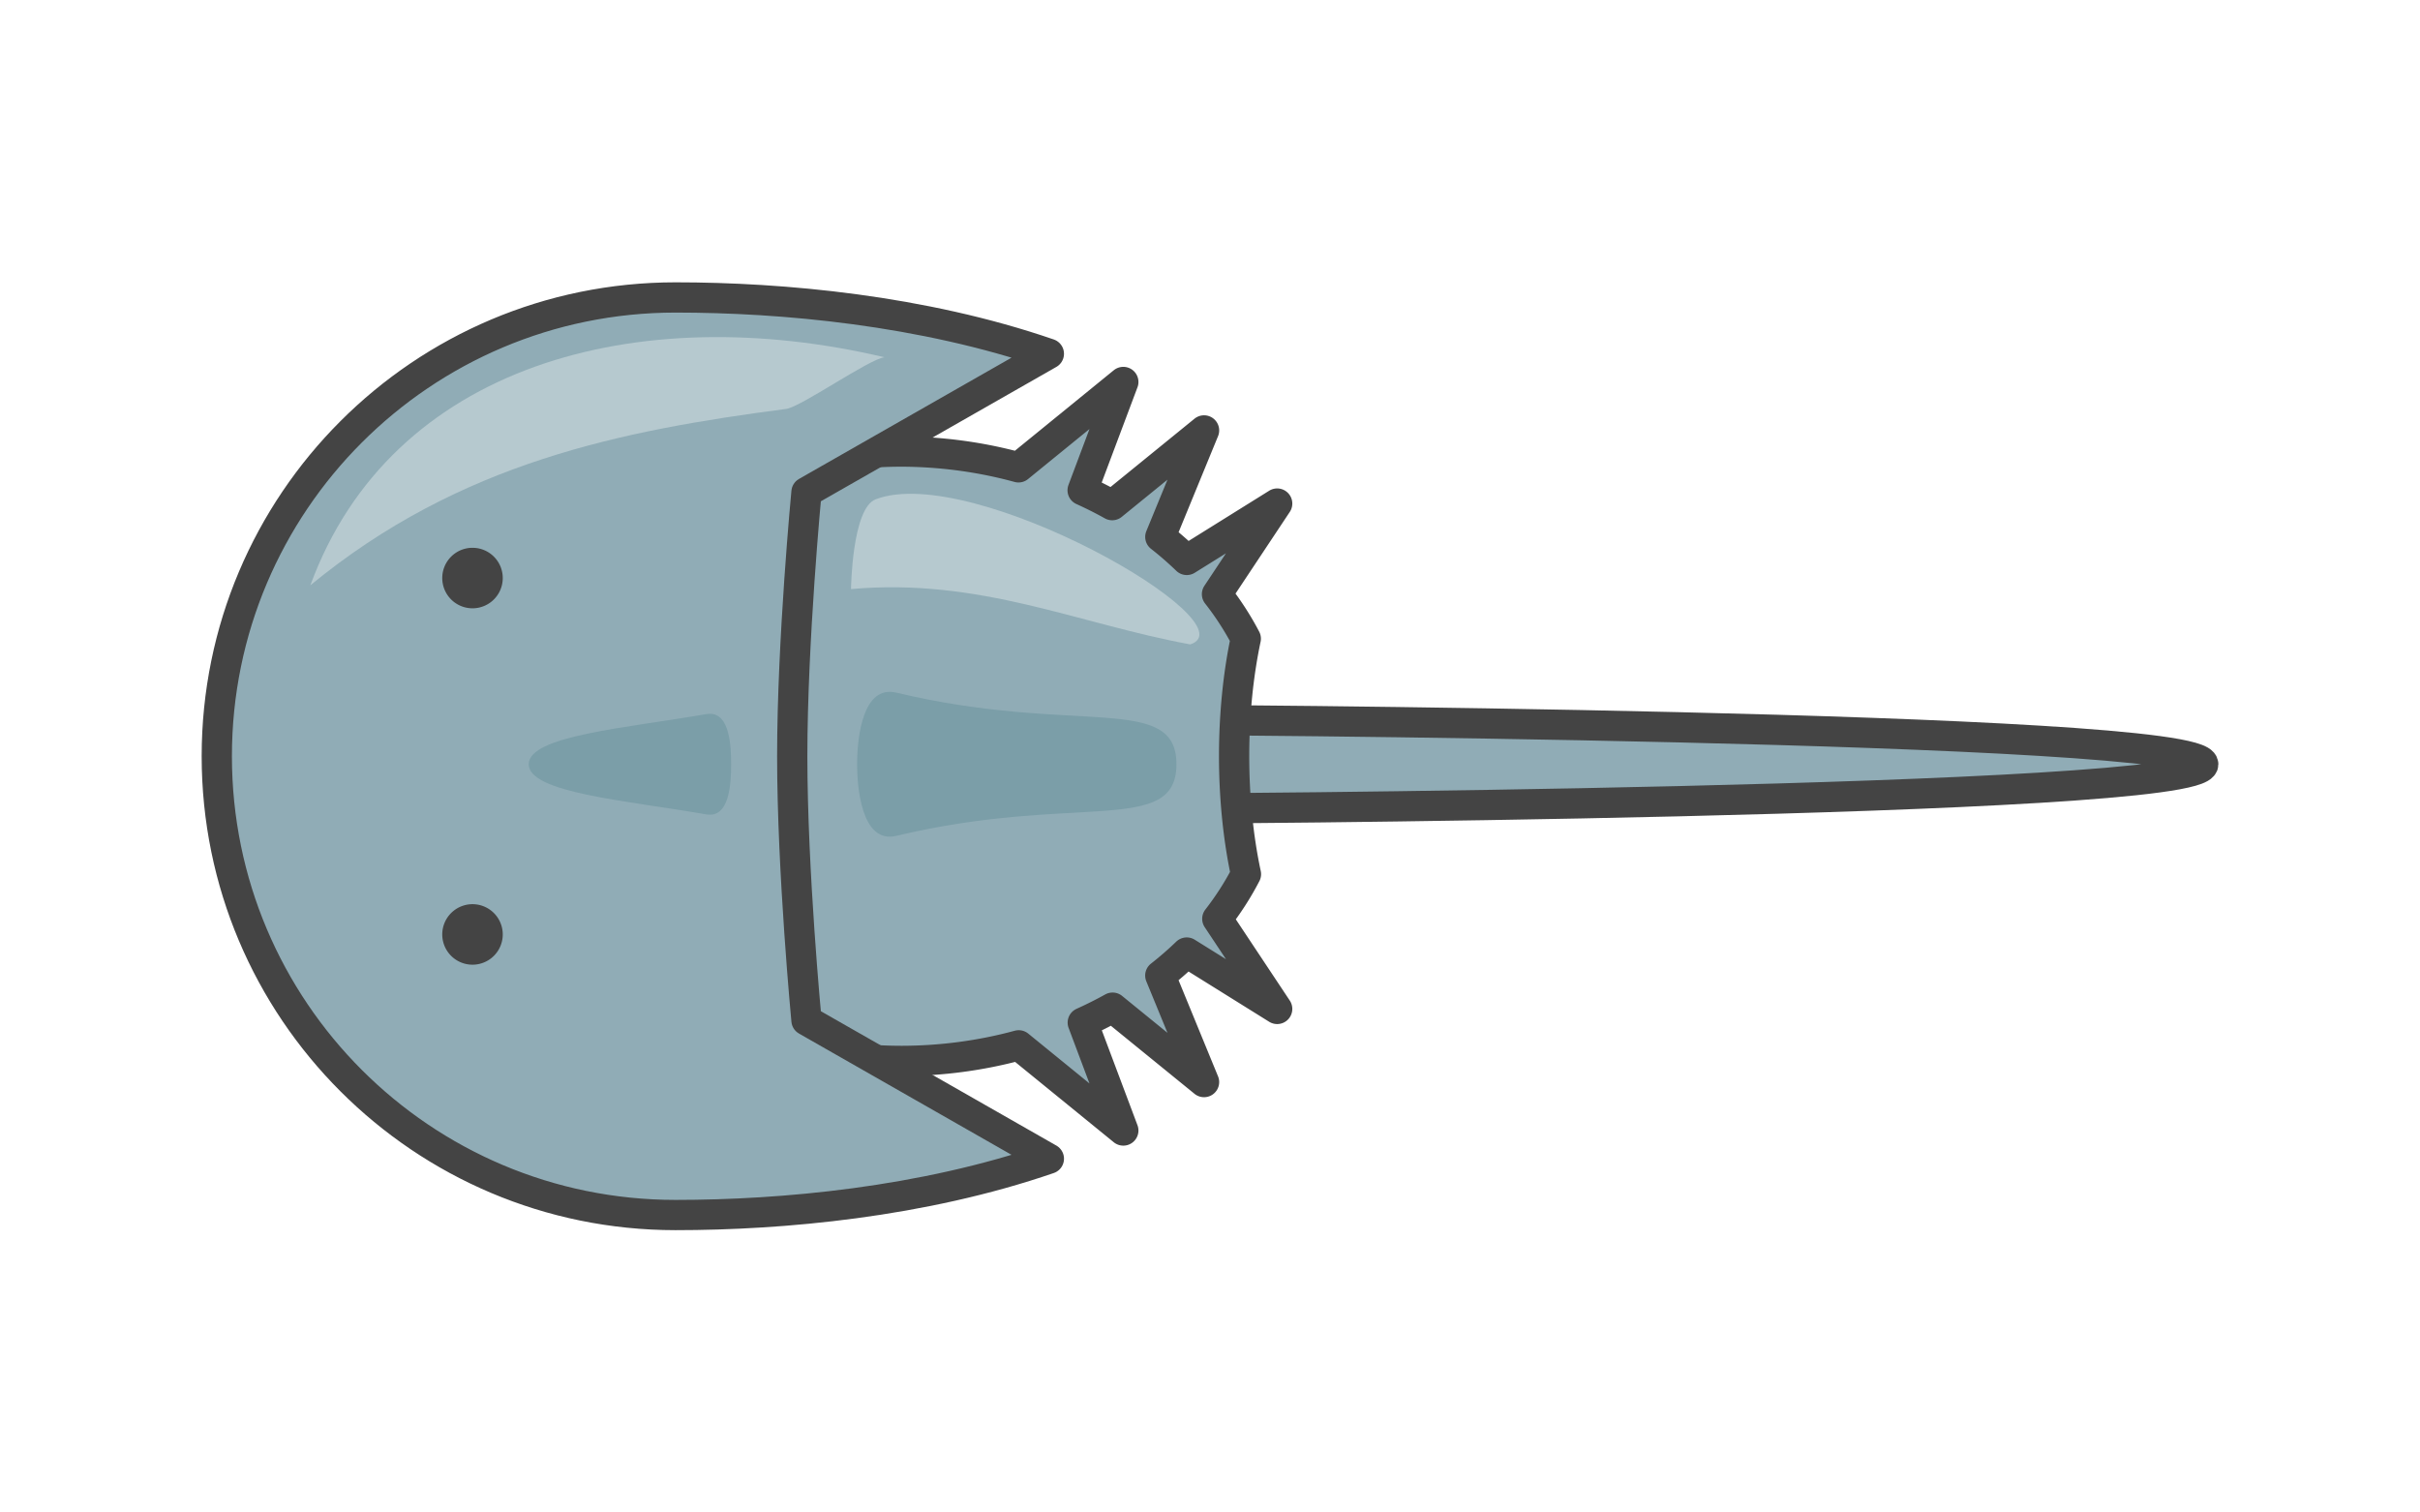
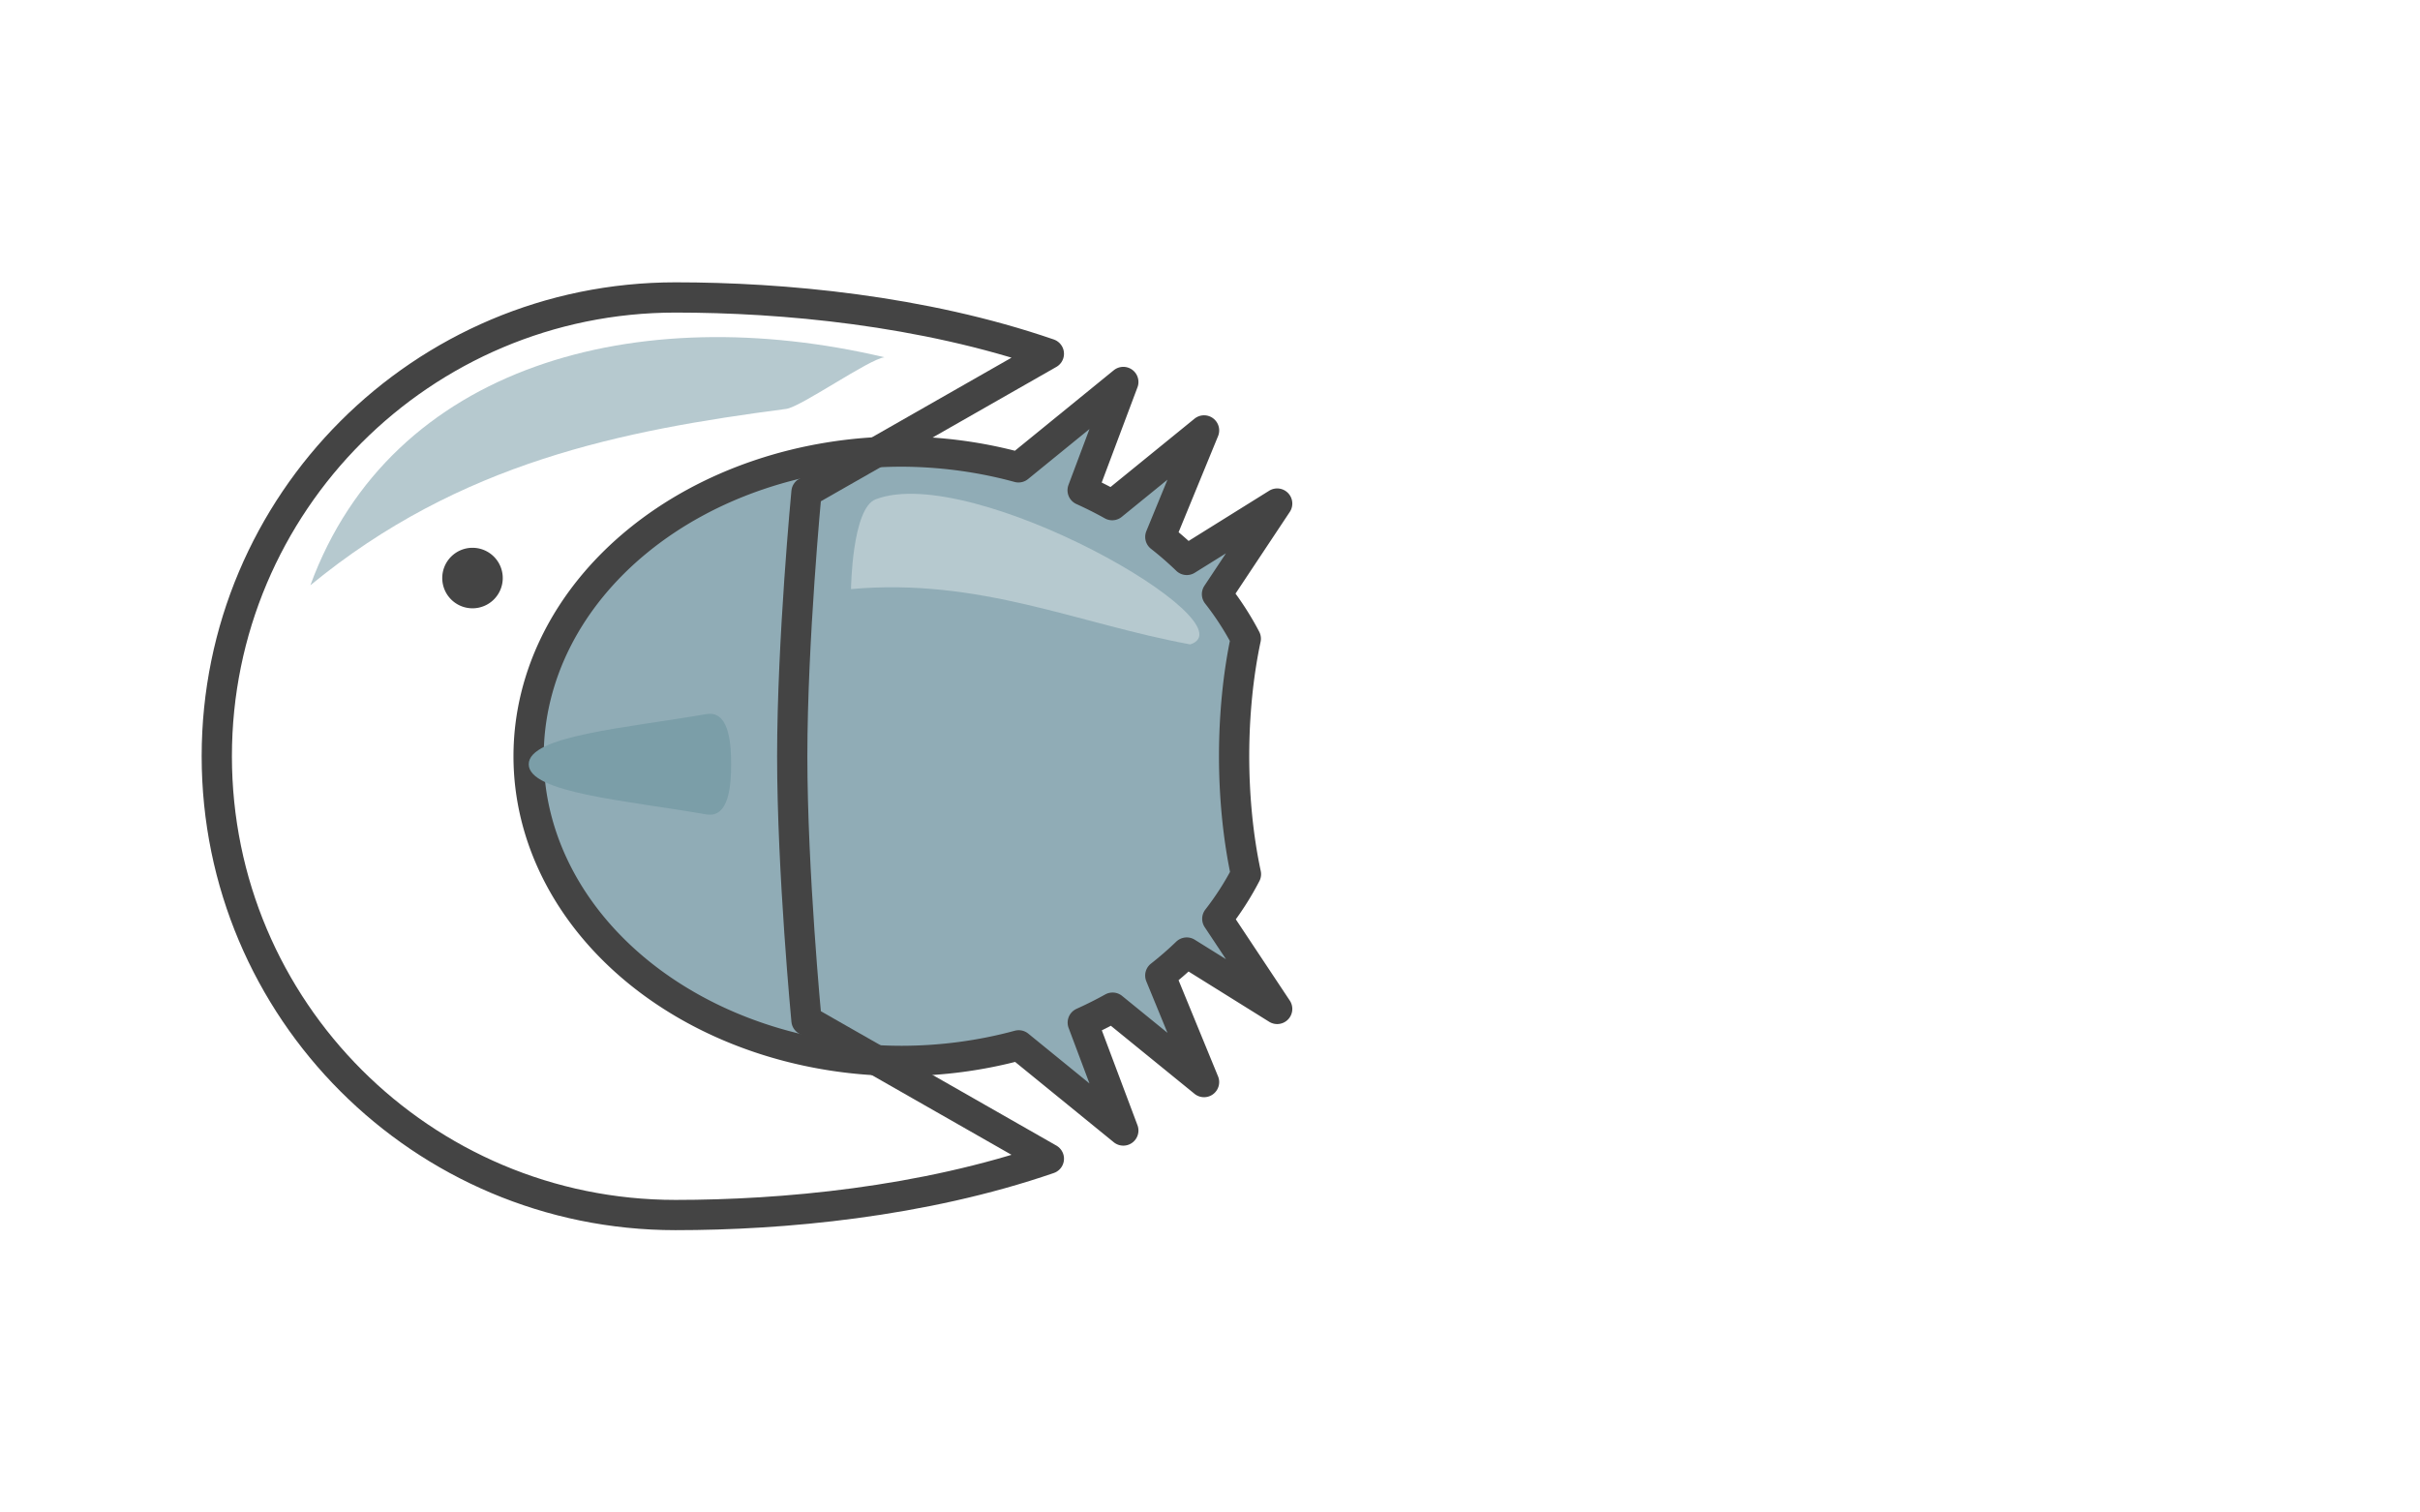
<svg xmlns="http://www.w3.org/2000/svg" id="svg30" version="1.1" style="overflow:visible" viewBox="-240 -150 480 300" height="1200px" width="1920px">
  <defs id="defs34" />
-   <rect id="rect2" fill-opacity="0" fill="rgb(0,0,0)" height="300" width="480" y="-150" x="-240" />
  <svg id="svg28" version="1.1" y="-250" x="-250" viewBox="-250 -250 500 500" height="500" width="500" style="overflow:visible">
    <g style="fill:#ffffff;stroke-linejoin:round" id="g26">
-       <path style="fill:#90acb6;fill-opacity:1;stroke:#444444;stroke-width:6;stroke-linecap:butt;stroke-linejoin:round;stroke-opacity:1" id="path4" d="m -11.124,-7.247 v 17.672 c 0,0 208.13,-1.066 208.13,-8.837 0,-7.771 -208.13,-8.835 -208.13,-8.835 z" />
      <path style="fill:#90acb6;fill-opacity:1;stroke:none;stroke-linecap:butt;stroke-linejoin:round" id="path6" d="m -17.195,-74.234 -20.79,16.93 a 74.031,60.432 0 0 0 -23.139,-3.128 74.031,60.432 0 0 0 -74.029,60.432 74.031,60.432 0 0 0 74.029,60.432 74.031,60.432 0 0 0 23.184,-3.09 l 20.745,16.893 -8.041,-21.402 a 74.031,60.432 0 0 0 5.913,-2.963 l 18.141,14.757 -8.677,-21.13 a 74.031,60.432 0 0 0 5.242,-4.561 l 17.941,11.183 -11.874,-17.876 a 74.031,60.432 0 0 0 5.681,-8.858 18.552,48.239 0 0 1 -2.35,-23.385 18.552,48.239 0 0 1 2.317,-23.32 74.031,60.432 0 0 0 -5.711,-8.829 l 11.938,-17.97 -17.931,11.179 a 74.031,60.432 0 0 0 -5.247,-4.567 l 8.673,-21.119 -18.218,14.819 a 74.031,60.432 0 0 0 -5.864,-2.951 l 8.068,-21.476 z" />
      <path style="fill:#b6c9cf;fill-opacity:1;stroke:none;stroke-linecap:butt;stroke-linejoin:round" id="path8" d="m -3.907,-22.184 c 12.478,-4.16 -43.241,-36.143 -62.42,-28.774 -4.687,1.801 -4.877,17.801 -4.877,17.801 25.673,-2.283 45.083,6.916 67.297,10.973 z" />
-       <path style="fill:#7b9ea8;fill-opacity:1;stroke:none;stroke-linecap:butt;stroke-linejoin:round" id="path10" d="m -63.471,-12.777 c -5.906,-0.072 -6.529,10.615 -6.529,14.365 0,4 0.709,15.895 7.783,14.203 35.522,-8.494 55.562,0.028 55.562,-14.203 0,-14.232 -20.041,-5.709 -55.562,-14.203 -0.442,-0.106 -0.86,-0.157 -1.254,-0.162 z" />
      <path style="fill:none;stroke:#444444;stroke-width:6;stroke-linecap:butt;stroke-linejoin:round;stroke-opacity:1" id="path12" d="m -17.195,-74.234 -20.79,16.93 a 74.031,60.432 0 0 0 -23.139,-3.128 74.031,60.432 0 0 0 -74.029,60.432 74.031,60.432 0 0 0 74.029,60.432 74.031,60.432 0 0 0 23.184,-3.09 l 20.745,16.893 -8.041,-21.402 a 74.031,60.432 0 0 0 5.913,-2.963 l 18.141,14.757 -8.677,-21.13 a 74.031,60.432 0 0 0 5.242,-4.561 l 17.941,11.183 -11.874,-17.876 a 74.031,60.432 0 0 0 5.681,-8.858 18.552,48.239 0 0 1 -2.35,-23.385 18.552,48.239 0 0 1 2.317,-23.32 74.031,60.432 0 0 0 -5.711,-8.829 l 11.938,-17.97 -17.931,11.179 a 74.031,60.432 0 0 0 -5.247,-4.567 l 8.673,-21.119 -18.218,14.819 a 74.031,60.432 0 0 0 -5.864,-2.951 l 8.068,-21.476 z" />
-       <path style="fill:#90acb6;fill-opacity:1;stroke:none;stroke-linecap:butt;stroke-linejoin:round" id="path14" d="m -106.007,-91.001 c -50.254,0 -90.993,40.742 -90.993,91.001 0,50.259 40.739,91.001 90.993,91.001 21.155,0 48.951,-2.523 74.049,-11.171 l -48.077,-27.431 c 0,0 -2.827,-29.515 -2.827,-52.399 0,-22.884 2.827,-52.397 2.827,-52.397 l 48.075,-27.431 c -25.098,-8.648 -52.892,-11.173 -74.047,-11.173 z" />
      <path style="fill:#b6c9cf;fill-opacity:1;stroke:none;stroke-linecap:butt;stroke-linejoin:round" id="path16" d="m -178.446,-33.905 c 29.693,-24.426 61.776,-30.712 94.377,-34.986 2.931,-0.384 16.452,-9.9 19.497,-10.246 -48.964,-11.553 -97.824,1.432 -113.87,45.233 z" />
      <path style="fill:#7b9ea8;fill-opacity:1;stroke:none;stroke-linecap:butt;stroke-linejoin:round" id="path18" d="m -99.104,-8.418 c -0.254,-0.007 -0.524,0.013 -0.811,0.062 -15.923,2.762 -35.213,4.272 -35.213,9.943 0,5.672 19.29,7.181 35.213,9.943 4.582,0.795 4.932,-5.943 4.932,-9.943 0,-3.75 -0.307,-9.906 -4.121,-10.006 z" />
      <path style="fill:#444444;fill-opacity:1;stroke:none;stroke-linecap:butt;stroke-linejoin:round" id="path20" d="m -140.28,-35.345 a 6,6.001 0 0 1 -6,6.001 6,6.001 0 0 1 -6,-6.001 6,6.001 0 0 1 6,-6.001 6,6.001 0 0 1 6,6.001 z" />
-       <path style="fill:#444444;fill-opacity:1;stroke:none;stroke-linecap:butt;stroke-linejoin:round" id="path22" d="m -140.28,35.345 a 6,6.001 0 0 1 -6,6.001 6,6.001 0 0 1 -6,-6.001 6,6.001 0 0 1 6,-6.001 6,6.001 0 0 1 6,6.001 z" />
      <path style="fill:none;stroke:#444444;stroke-width:6;stroke-linecap:butt;stroke-linejoin:round;stroke-opacity:1" id="path24" d="m -106.007,-91.001 c -50.254,0 -90.993,40.742 -90.993,91.001 0,50.259 40.739,91.001 90.993,91.001 21.155,0 48.951,-2.523 74.049,-11.171 l -48.077,-27.431 c 0,0 -2.827,-29.515 -2.827,-52.399 0,-22.884 2.827,-52.397 2.827,-52.397 l 48.075,-27.431 c -25.098,-8.648 -52.892,-11.173 -74.047,-11.173 z" />
    </g>
  </svg>
</svg>